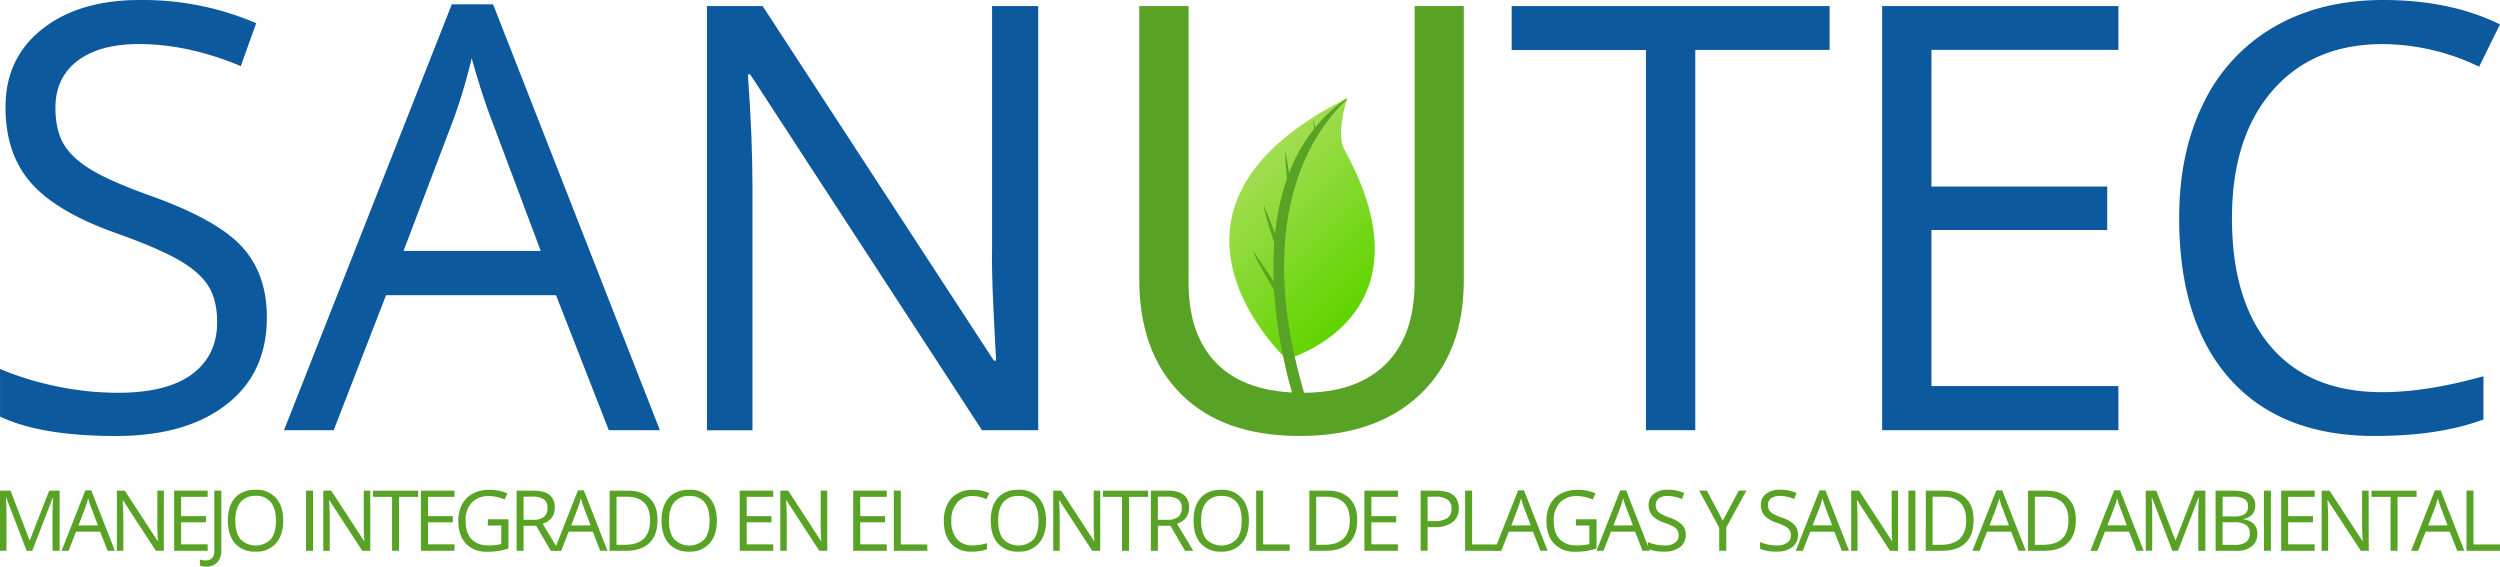
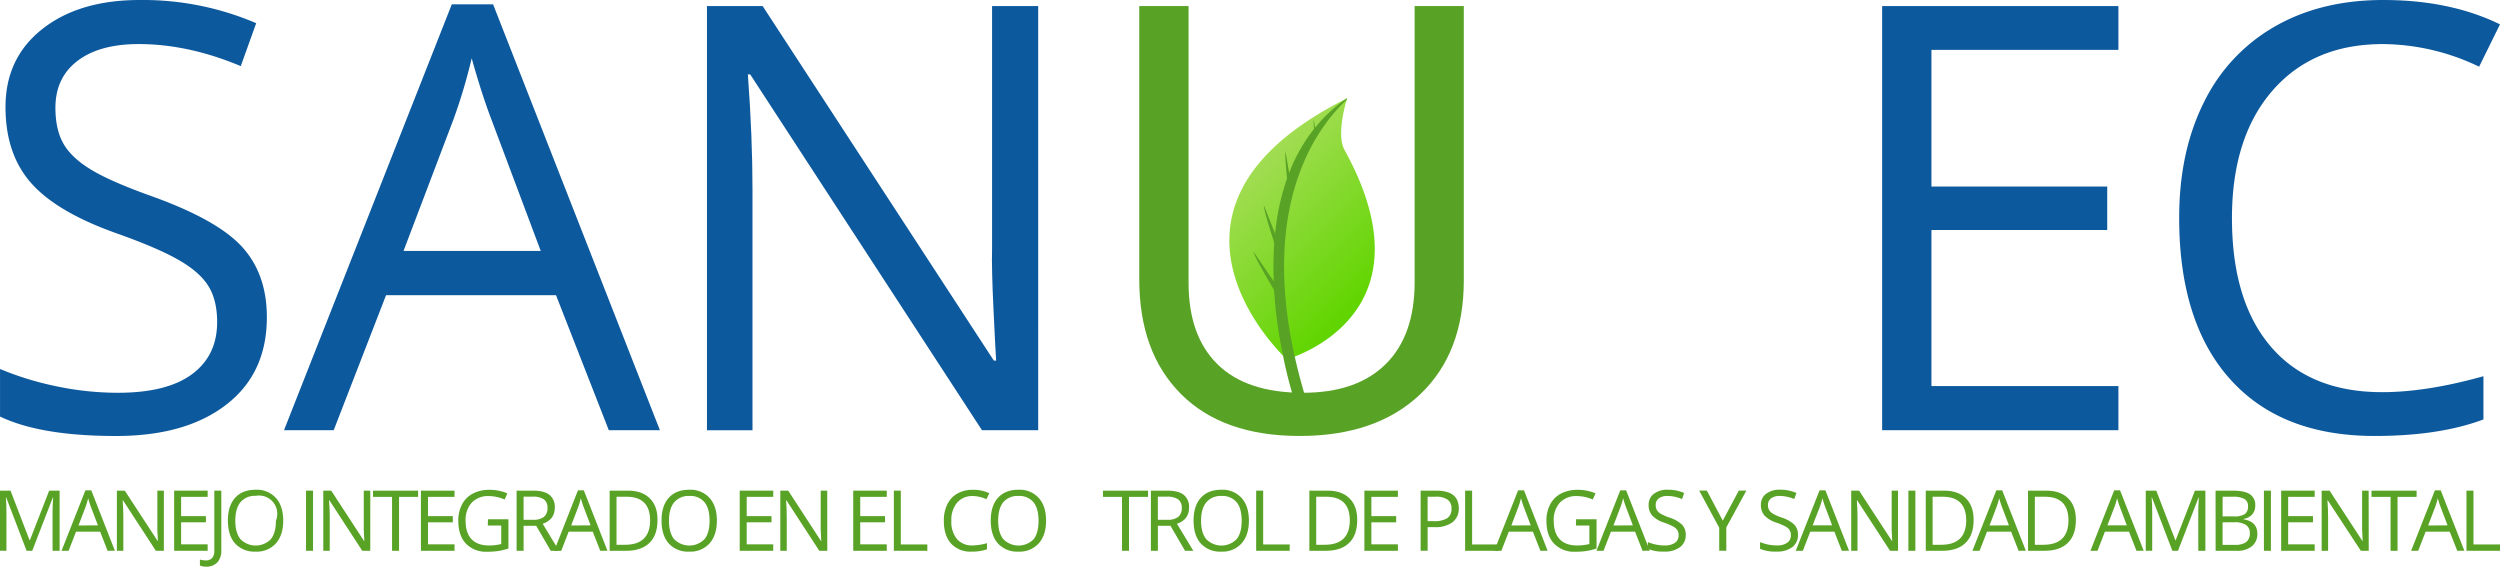
<svg xmlns="http://www.w3.org/2000/svg" viewBox="0 0 907.52 205.69">
  <defs>
    <style>.cls-1{fill:url(#Degradado_sin_nombre_38);}.cls-2{fill:#58a225;}.cls-3{fill:#0d599d;}</style>
    <linearGradient id="Degradado_sin_nombre_38" x1="442.02" y1="47.09" x2="555.84" y2="160.9" gradientUnits="userSpaceOnUse">
      <stop offset="0" stop-color="#b6df6c" />
      <stop offset="0.5" stop-color="#61d500" />
      <stop offset="1" stop-color="#58a225" />
    </linearGradient>
  </defs>
  <title>logo01</title>
  <g id="Capa_2" data-name="Capa 2">
    <g id="Capa_1-2" data-name="Capa 1">
      <path class="cls-1" d="M470.07,129.4l0,0c-1.88.72-3,1-3,1s-.29-.27-.8-.77l-.4-.4c-7.51-7.64-45.77-50.82,10.84-86.66l.39-.24c3.39-2.13,7.1-4.23,11.19-6.29l.37-.18s0,0,0,0l.4-.2s-.11.34-.29.93c-.09.33-.21.74-.34,1.21v0a52.35,52.35,0,0,0-1.14,5.29c-.07.49-.15,1-.2,1.48-.43,3.53-.4,7.36,1,9.91C516.87,106.65,481.15,125.11,470.07,129.4Z" />
      <path class="cls-2" d="M489,35.69s-.11.34-.29.93c-.09.33-.21.74-.34,1.21l.46-1.61c-12.76,11.92-30.24,39.89-19.2,91.56.12.55.24,1.1.37,1.66q1.56,7,3.84,14.64a2.24,2.24,0,0,1-3.53,2.46l-.07-.06a152.32,152.32,0,0,1-4.45-17.17l-.28-1.37a168.15,168.15,0,0,1-3-22.59c0-.08,0-.17,0-.25-.06-.95-.09-1.9-.13-2.85,0-.09,0-.19,0-.29a123.71,123.71,0,0,1,.19-13.66v0h0c.08-1.12.18-2.25.3-3.38,0,0,0-.06,0-.08A87.19,87.19,0,0,1,467,65.39c.05-.16.11-.31.17-.47h0c.2-.58.41-1.16.63-1.73l.14-.35a61,61,0,0,1,8.67-15.53c.11-.15.22-.29.35-.44h0l.38-.47.28-.33a54.61,54.61,0,0,1,10.09-9.54c.16-.11.3-.23.46-.32l0,0,.36-.25s0,0,0,0Z" />
      <path class="cls-2" d="M463,106.11S455.32,93.39,455,91.33l8.38,12.26Z" />
      <path class="cls-2" d="M463.38,90.63s-4.73-14.1-4.62-16.18l5.49,13.81Z" />
      <path class="cls-2" d="M467.46,67.26s-1.22-10.85-.81-12.33l1.8,10.76Z" />
      <path class="cls-2" d="M477.31,50s-.65-5.85-.44-6.64l1,5.79Z" />
      <path class="cls-3" d="M96.87,115.2q0,20.32-14.74,31.7t-40,11.37q-27.38,0-42.12-7.06V133.94a110.68,110.68,0,0,0,20.64,6.32,108.51,108.51,0,0,0,22.11,2.32q17.9,0,27-6.79t9.06-18.9q0-8-3.21-13.11T64.81,94.35Q57.28,90,41.91,84.55,20.43,76.87,11.21,66.34T2,38.86Q2,21.06,15.37,10.53T50.75,0A104.29,104.29,0,0,1,93,8.42L87.4,24q-19.06-8-37.06-8-14.22,0-22.22,6.11t-8,17q0,8,2.95,13.11t10,9.37Q40,65.81,54.44,71,78.66,79.61,87.77,89.5T96.87,115.2Z" />
      <path class="cls-3" d="M221,156.16l-19.16-49h-61.7l-19,49H103.1L164,1.58H179l60.55,154.58ZM196.29,91.08l-17.9-47.7q-3.47-9.05-7.16-22.22a199.67,199.67,0,0,1-6.63,22.22l-18.11,47.7Z" />
      <path class="cls-3" d="M376.88,156.16H356.46L272.32,27h-.84q1.68,22.74,1.68,41.7v87.5H256.63V2.21h20.22l83.92,128.68h.84q-.21-2.84-.95-18.27t-.53-22.06V2.21h16.74Z" />
      <path class="cls-2" d="M531.37,2.21v99.61q0,26.33-15.9,41.38t-43.7,15.06q-27.8,0-43-15.16t-15.21-41.7V2.21h17.9V102.67q0,19.27,10.53,29.59t31,10.32q19.48,0,30-10.37t10.53-29.75V2.21Z" />
-       <path class="cls-3" d="M615.4,156.16H597.5v-138H548.75V2.21H664.16v15.9H615.4Z" />
      <path class="cls-3" d="M769,156.16H683.23V2.21H769v15.9H701.13v49.6h63.81V83.5H701.13v56.65H769Z" />
      <path class="cls-3" d="M865,16q-25.38,0-40.07,16.9T810.22,79.18q0,30.22,14.16,46.7t40.38,16.48q16.11,0,36.75-5.79v15.69q-16,6-39.49,6-34,0-52.49-20.64T791.06,79q0-23.8,8.9-41.7A63.88,63.88,0,0,1,825.65,9.69Q842.44,0,865.19,0q24.22,0,42.33,8.84l-7.58,15.37A81.6,81.6,0,0,0,865,16Z" />
      <path class="cls-2" d="M9.66,199.94,2.25,180.59H2.13q.21,2.3.21,5.46v13.88H0V178.11H3.82l6.91,18h.12l7-18h3.79v21.83H19.08V185.88q0-2.42.21-5.26h-.12L11.7,199.94Z" />
      <path class="cls-2" d="M39.06,199.94,36.35,193H27.6l-2.69,6.94H22.34L31,178h2.13l8.58,21.92Zm-3.51-9.23L33,184q-.49-1.28-1-3.15a28.48,28.48,0,0,1-.94,3.15l-2.57,6.76Z" />
      <path class="cls-2" d="M59.48,199.94h-2.9L44.65,181.62h-.12q.24,3.22.24,5.91v12.41H42.43V178.11H45.3l11.9,18.24h.12q0-.4-.13-2.59t-.07-3.13V178.11h2.37Z" />
      <path class="cls-2" d="M75.38,199.94H63.22V178.11H75.38v2.25H65.75v7h9v2.24h-9v8h9.63Z" />
      <path class="cls-2" d="M74.78,205.69a5,5,0,0,1-2.21-.4v-2.16a8.13,8.13,0,0,0,2.21.3,2.8,2.8,0,0,0,2.25-.9,3.85,3.85,0,0,0,.77-2.58V178.11h2.54v21.62a6.26,6.26,0,0,1-1.43,4.4A5.31,5.31,0,0,1,74.78,205.69Z" />
-       <path class="cls-2" d="M102.81,189q0,5.24-2.65,8.24a9.31,9.31,0,0,1-7.37,3,9.44,9.44,0,0,1-7.44-2.95q-2.62-2.95-2.62-8.32t2.63-8.26q2.63-2.94,7.46-2.93a9.3,9.3,0,0,1,7.35,3Q102.81,183.74,102.81,189Zm-17.39,0q0,4.43,1.89,6.73a7.71,7.71,0,0,0,11,0q1.85-2.28,1.85-6.73t-1.84-6.68A6.61,6.61,0,0,0,92.82,180a6.74,6.74,0,0,0-5.52,2.29Q85.42,184.62,85.42,189Z" />
+       <path class="cls-2" d="M102.81,189q0,5.24-2.65,8.24a9.31,9.31,0,0,1-7.37,3,9.44,9.44,0,0,1-7.44-2.95q-2.62-2.95-2.62-8.32t2.63-8.26q2.63-2.94,7.46-2.93a9.3,9.3,0,0,1,7.35,3Q102.81,183.74,102.81,189Zm-17.39,0q0,4.43,1.89,6.73a7.71,7.71,0,0,0,11,0q1.85-2.28,1.85-6.73A6.61,6.61,0,0,0,92.82,180a6.74,6.74,0,0,0-5.52,2.29Q85.42,184.62,85.42,189Z" />
      <path class="cls-2" d="M111.09,199.94V178.11h2.54v21.83Z" />
      <path class="cls-2" d="M134.41,199.94h-2.9l-11.93-18.32h-.12q.24,3.22.24,5.91v12.41h-2.34V178.11h2.87l11.9,18.24h.12q0-.4-.13-2.59t-.07-3.13V178.11h2.37Z" />
      <path class="cls-2" d="M144.86,199.94h-2.54V180.37h-6.91v-2.25h16.36v2.25h-6.91Z" />
      <path class="cls-2" d="M165,199.94H152.8V178.11H165v2.25h-9.63v7h9v2.24h-9v8H165Z" />
      <path class="cls-2" d="M177.14,188.5h7.42v10.61A23.84,23.84,0,0,1,181,200a26.78,26.78,0,0,1-4.15.28,10.06,10.06,0,0,1-7.72-2.95q-2.76-2.95-2.76-8.26a12.5,12.5,0,0,1,1.37-6,9.24,9.24,0,0,1,3.93-3.91,12.74,12.74,0,0,1,6-1.35,16.45,16.45,0,0,1,6.51,1.28l-1,2.24a14.54,14.54,0,0,0-5.69-1.25,8.14,8.14,0,0,0-6.23,2.37,9.21,9.21,0,0,0-2.24,6.58q0,4.42,2.16,6.7t6.34,2.28a18.86,18.86,0,0,0,4.43-.52v-6.72h-4.88Z" />
      <path class="cls-2" d="M190.07,190.86v9.08h-2.54V178.11h6q4,0,5.94,1.54a5.58,5.58,0,0,1,1.92,4.63q0,4.33-4.39,5.85l5.93,9.81h-3l-5.29-9.08Zm0-2.18h3.48a6,6,0,0,0,3.94-1.07,4,4,0,0,0,1.25-3.2,3.64,3.64,0,0,0-1.28-3.12,6.91,6.91,0,0,0-4.1-1h-3.3Z" />
      <path class="cls-2" d="M217.9,199.94,215.18,193h-8.75l-2.69,6.94h-2.57L209.8,178h2.13l8.58,21.92Zm-3.51-9.23L211.85,184q-.49-1.28-1-3.15a28.48,28.48,0,0,1-.94,3.15l-2.57,6.76Z" />
      <path class="cls-2" d="M238.68,188.82q0,5.4-2.93,8.26t-8.44,2.86h-6V178.11H228q5.09,0,7.91,2.82T238.68,188.82Zm-2.69.09q0-4.27-2.14-6.43t-6.37-2.16H223.8v17.44h3.09q4.54,0,6.82-2.23T236,188.91Z" />
      <path class="cls-2" d="M260.23,189q0,5.24-2.65,8.24a9.31,9.31,0,0,1-7.37,3,9.44,9.44,0,0,1-7.44-2.95q-2.62-2.95-2.62-8.32t2.63-8.26q2.63-2.94,7.46-2.93a9.3,9.3,0,0,1,7.35,3Q260.23,183.74,260.23,189Zm-17.39,0q0,4.43,1.89,6.73a7.71,7.71,0,0,0,11,0q1.85-2.28,1.85-6.73t-1.84-6.68a6.61,6.61,0,0,0-5.46-2.28,6.74,6.74,0,0,0-5.52,2.29Q242.84,184.62,242.84,189Z" />
      <path class="cls-2" d="M280.69,199.94H268.52V178.11h12.17v2.25h-9.63v7h9v2.24h-9v8h9.63Z" />
      <path class="cls-2" d="M300.31,199.94h-2.9l-11.93-18.32h-.12q.24,3.22.24,5.91v12.41h-2.34V178.11h2.87L298,196.36h.12q0-.4-.13-2.59t-.07-3.13V178.11h2.37Z" />
      <path class="cls-2" d="M321.9,199.94H309.73V178.11H321.9v2.25h-9.63v7h9v2.24h-9v8h9.63Z" />
      <path class="cls-2" d="M324.47,199.94V178.11H327v19.53h9.63v2.3Z" />
      <path class="cls-2" d="M353.11,180.07a7.14,7.14,0,0,0-5.68,2.4,9.67,9.67,0,0,0-2.08,6.56,9.85,9.85,0,0,0,2,6.62,7.13,7.13,0,0,0,5.72,2.34,19.54,19.54,0,0,0,5.21-.82v2.22a16,16,0,0,1-5.6.85,9.47,9.47,0,0,1-7.44-2.93q-2.62-2.93-2.62-8.32a13.11,13.11,0,0,1,1.26-5.91,9.05,9.05,0,0,1,3.64-3.91,11,11,0,0,1,5.61-1.37,13.53,13.53,0,0,1,6,1.25l-1.07,2.18A11.57,11.57,0,0,0,353.11,180.07Z" />
      <path class="cls-2" d="M379.73,189q0,5.24-2.65,8.24a9.31,9.31,0,0,1-7.37,3,9.44,9.44,0,0,1-7.44-2.95q-2.62-2.95-2.62-8.32t2.63-8.26q2.63-2.94,7.46-2.93a9.3,9.3,0,0,1,7.35,3Q379.73,183.74,379.73,189Zm-17.39,0q0,4.43,1.89,6.73a7.71,7.71,0,0,0,11,0Q377,193.45,377,189t-1.84-6.68a6.61,6.61,0,0,0-5.46-2.28,6.74,6.74,0,0,0-5.52,2.29Q362.34,184.62,362.34,189Z" />
-       <path class="cls-2" d="M399.39,199.94h-2.9l-11.93-18.32h-.12q.24,3.22.24,5.91v12.41h-2.34V178.11h2.87l11.9,18.24h.12q0-.4-.13-2.59t-.07-3.13V178.11h2.37Z" />
      <path class="cls-2" d="M409.84,199.94H407.3V180.37h-6.91v-2.25h16.36v2.25h-6.91Z" />
      <path class="cls-2" d="M420.32,190.86v9.08h-2.54V178.11h6q4,0,5.94,1.54a5.58,5.58,0,0,1,1.92,4.63q0,4.33-4.39,5.85l5.93,9.81h-3l-5.29-9.08Zm0-2.18h3.48a6,6,0,0,0,3.94-1.07,4,4,0,0,0,1.25-3.2,3.64,3.64,0,0,0-1.28-3.12,6.91,6.91,0,0,0-4.1-1h-3.3Z" />
      <path class="cls-2" d="M453.36,189q0,5.24-2.65,8.24a9.31,9.31,0,0,1-7.37,3,9.44,9.44,0,0,1-7.44-2.95q-2.62-2.95-2.62-8.32t2.63-8.26q2.63-2.94,7.46-2.93a9.3,9.3,0,0,1,7.35,3Q453.36,183.74,453.36,189ZM436,189q0,4.43,1.89,6.73a7.71,7.71,0,0,0,11,0q1.85-2.28,1.85-6.73t-1.84-6.68a6.61,6.61,0,0,0-5.46-2.28,6.74,6.74,0,0,0-5.52,2.29Q436,184.62,436,189Z" />
      <path class="cls-2" d="M456,199.94V178.11h2.54v19.53h9.63v2.3Z" />
      <path class="cls-2" d="M492.68,188.82q0,5.4-2.93,8.26t-8.44,2.86h-6V178.11h6.69q5.09,0,7.91,2.82T492.68,188.82Zm-2.69.09q0-4.27-2.14-6.43t-6.37-2.16h-3.69v17.44h3.09q4.54,0,6.82-2.23T490,188.91Z" />
      <path class="cls-2" d="M507.45,199.94H495.28V178.11h12.17v2.25h-9.63v7h9v2.24h-9v8h9.63Z" />
      <path class="cls-2" d="M529.54,184.47a6.11,6.11,0,0,1-2.26,5.1,10.25,10.25,0,0,1-6.47,1.78h-2.57v8.58H515.7V178.11h5.66Q529.54,178.11,529.54,184.47Zm-11.3,4.7h2.28a8.48,8.48,0,0,0,4.88-1.09,4,4,0,0,0,1.51-3.49,3.77,3.77,0,0,0-1.42-3.22,7.41,7.41,0,0,0-4.42-1.06h-2.84Z" />
      <path class="cls-2" d="M531.85,199.94V178.11h2.54v19.53H544v2.3Z" />
      <path class="cls-2" d="M559.18,199.94,556.46,193h-8.75L545,199.94h-2.57L551.09,178h2.13l8.58,21.92Zm-3.51-9.23L553.13,184q-.49-1.28-1-3.15a28.48,28.48,0,0,1-.94,3.15l-2.57,6.76Z" />
      <path class="cls-2" d="M572.14,188.5h7.42v10.61A23.84,23.84,0,0,1,576,200a26.78,26.78,0,0,1-4.15.28,10.06,10.06,0,0,1-7.72-2.95q-2.76-2.95-2.76-8.26a12.5,12.5,0,0,1,1.37-6,9.24,9.24,0,0,1,3.93-3.91,12.74,12.74,0,0,1,6-1.35,16.45,16.45,0,0,1,6.51,1.28l-1,2.24a14.54,14.54,0,0,0-5.69-1.25,8.14,8.14,0,0,0-6.23,2.37,9.21,9.21,0,0,0-2.24,6.58q0,4.42,2.16,6.7t6.34,2.28a18.86,18.86,0,0,0,4.43-.52v-6.72h-4.88Z" />
      <path class="cls-2" d="M596.26,199.94,593.54,193h-8.75l-2.69,6.94h-2.57L588.17,178h2.13l8.58,21.92Zm-3.51-9.23L590.21,184q-.49-1.28-1-3.15a28.48,28.48,0,0,1-.94,3.15l-2.57,6.76Z" />
      <path class="cls-2" d="M611.94,194.13a5.35,5.35,0,0,1-2.09,4.49,9.06,9.06,0,0,1-5.67,1.61,14.2,14.2,0,0,1-6-1v-2.45a15.77,15.77,0,0,0,2.93.9,15.37,15.37,0,0,0,3.14.33,6.32,6.32,0,0,0,3.82-1,3.16,3.16,0,0,0,1.28-2.68,3.45,3.45,0,0,0-.45-1.86,4.24,4.24,0,0,0-1.52-1.34,21.43,21.43,0,0,0-3.25-1.39,10.37,10.37,0,0,1-4.35-2.58,5.71,5.71,0,0,1-1.31-3.9,4.85,4.85,0,0,1,1.9-4,7.88,7.88,0,0,1,5-1.49,14.79,14.79,0,0,1,6,1.19l-.79,2.21a13.52,13.52,0,0,0-5.26-1.13,5.08,5.08,0,0,0-3.15.87,2.85,2.85,0,0,0-1.13,2.4,3.68,3.68,0,0,0,.42,1.86,3.94,3.94,0,0,0,1.41,1.33,17.65,17.65,0,0,0,3,1.34,12,12,0,0,1,4.73,2.63A5.17,5.17,0,0,1,611.94,194.13Z" />
      <path class="cls-2" d="M625.38,189l5.82-10.91h2.75l-7.29,13.36v8.47h-2.57v-8.35l-7.27-13.48h2.78Z" />
      <path class="cls-2" d="M652.68,194.13a5.35,5.35,0,0,1-2.09,4.49,9.06,9.06,0,0,1-5.67,1.61,14.2,14.2,0,0,1-6-1v-2.45a15.77,15.77,0,0,0,2.93.9A15.37,15.37,0,0,0,645,198a6.32,6.32,0,0,0,3.82-1,3.16,3.16,0,0,0,1.28-2.68,3.45,3.45,0,0,0-.45-1.86,4.24,4.24,0,0,0-1.52-1.34,21.43,21.43,0,0,0-3.25-1.39,10.37,10.37,0,0,1-4.35-2.58,5.71,5.71,0,0,1-1.31-3.9,4.85,4.85,0,0,1,1.9-4,7.88,7.88,0,0,1,5-1.49,14.79,14.79,0,0,1,6,1.19l-.79,2.21a13.52,13.52,0,0,0-5.26-1.13,5.08,5.08,0,0,0-3.15.87,2.85,2.85,0,0,0-1.13,2.4,3.68,3.68,0,0,0,.42,1.86,3.94,3.94,0,0,0,1.41,1.33,17.65,17.65,0,0,0,3,1.34,12,12,0,0,1,4.73,2.63A5.17,5.17,0,0,1,652.68,194.13Z" />
      <path class="cls-2" d="M668.6,199.94,665.89,193h-8.75l-2.69,6.94h-2.57L660.51,178h2.13l8.58,21.92Zm-3.51-9.23L662.56,184q-.49-1.28-1-3.15a28.48,28.48,0,0,1-.94,3.15L658,190.71Z" />
      <path class="cls-2" d="M689,199.94h-2.9l-11.93-18.32h-.12q.24,3.22.24,5.91v12.41H672V178.11h2.87l11.9,18.24h.12q0-.4-.13-2.59t-.07-3.13V178.11H689Z" />
      <path class="cls-2" d="M692.76,199.94V178.11h2.54v21.83Z" />
      <path class="cls-2" d="M716.44,188.82q0,5.4-2.93,8.26t-8.44,2.86h-6V178.11h6.69q5.09,0,7.91,2.82T716.44,188.82Zm-2.69.09q0-4.27-2.14-6.43t-6.37-2.16h-3.69v17.44h3.09q4.54,0,6.82-2.23T713.76,188.91Z" />
      <path class="cls-2" d="M732.77,199.94,730.05,193H721.3l-2.69,6.94H716L724.68,178h2.13l8.58,21.92Zm-3.51-9.23L726.72,184q-.49-1.28-1-3.15a28.48,28.48,0,0,1-.94,3.15l-2.57,6.76Z" />
      <path class="cls-2" d="M753.56,188.82q0,5.4-2.93,8.26t-8.44,2.86h-6V178.11h6.69q5.09,0,7.91,2.82T753.56,188.82Zm-2.69.09q0-4.27-2.14-6.43t-6.37-2.16h-3.69v17.44h3.09q4.54,0,6.82-2.23T750.87,188.91Z" />
      <path class="cls-2" d="M775.56,199.94,772.85,193H764.1l-2.69,6.94h-2.57L767.47,178h2.13l8.58,21.92Zm-3.51-9.23L769.52,184q-.49-1.28-1-3.15a28.48,28.48,0,0,1-.94,3.15L765,190.71Z" />
      <path class="cls-2" d="M788.59,199.94l-7.41-19.35h-.12q.21,2.3.21,5.46v13.88h-2.34V178.11h3.82l6.91,18h.12l7-18h3.79v21.83H798V185.88q0-2.42.21-5.26h-.12l-7.46,19.32Z" />
      <path class="cls-2" d="M804.27,178.11h6.17q4.34,0,6.29,1.3a4.58,4.58,0,0,1,1.94,4.11,4.74,4.74,0,0,1-1.08,3.2,5.21,5.21,0,0,1-3.16,1.64v.15q5,.85,5,5.23a5.61,5.61,0,0,1-2,4.57,8.42,8.42,0,0,1-5.53,1.64h-7.61Zm2.54,9.35H811a6.81,6.81,0,0,0,3.87-.84,3.26,3.26,0,0,0,1.18-2.84,2.88,2.88,0,0,0-1.31-2.65,8.2,8.2,0,0,0-4.18-.81h-3.73Zm0,2.15v8.17h4.55a6.48,6.48,0,0,0,4-1,3.77,3.77,0,0,0,1.34-3.2,3.39,3.39,0,0,0-1.37-3,7.29,7.29,0,0,0-4.16-1Z" />
      <path class="cls-2" d="M821.82,199.94V178.11h2.54v21.83Z" />
      <path class="cls-2" d="M840.25,199.94H828.08V178.11h12.17v2.25h-9.63v7h9v2.24h-9v8h9.63Z" />
      <path class="cls-2" d="M859.87,199.94H857L845,181.62h-.12q.24,3.22.24,5.91v12.41h-2.34V178.11h2.87l11.9,18.24h.12q0-.4-.13-2.59t-.07-3.13V178.11h2.37Z" />
      <path class="cls-2" d="M870.33,199.94h-2.54V180.37h-6.91v-2.25h16.36v2.25h-6.91Z" />
      <path class="cls-2" d="M892,199.94,889.27,193h-8.75l-2.69,6.94h-2.57L883.89,178H886l8.58,21.92Zm-3.51-9.23L885.94,184q-.49-1.28-1-3.15A28.48,28.48,0,0,1,884,184l-2.57,6.76Z" />
      <path class="cls-2" d="M895.35,199.94V178.11h2.54v19.53h9.63v2.3Z" />
    </g>
  </g>
</svg>